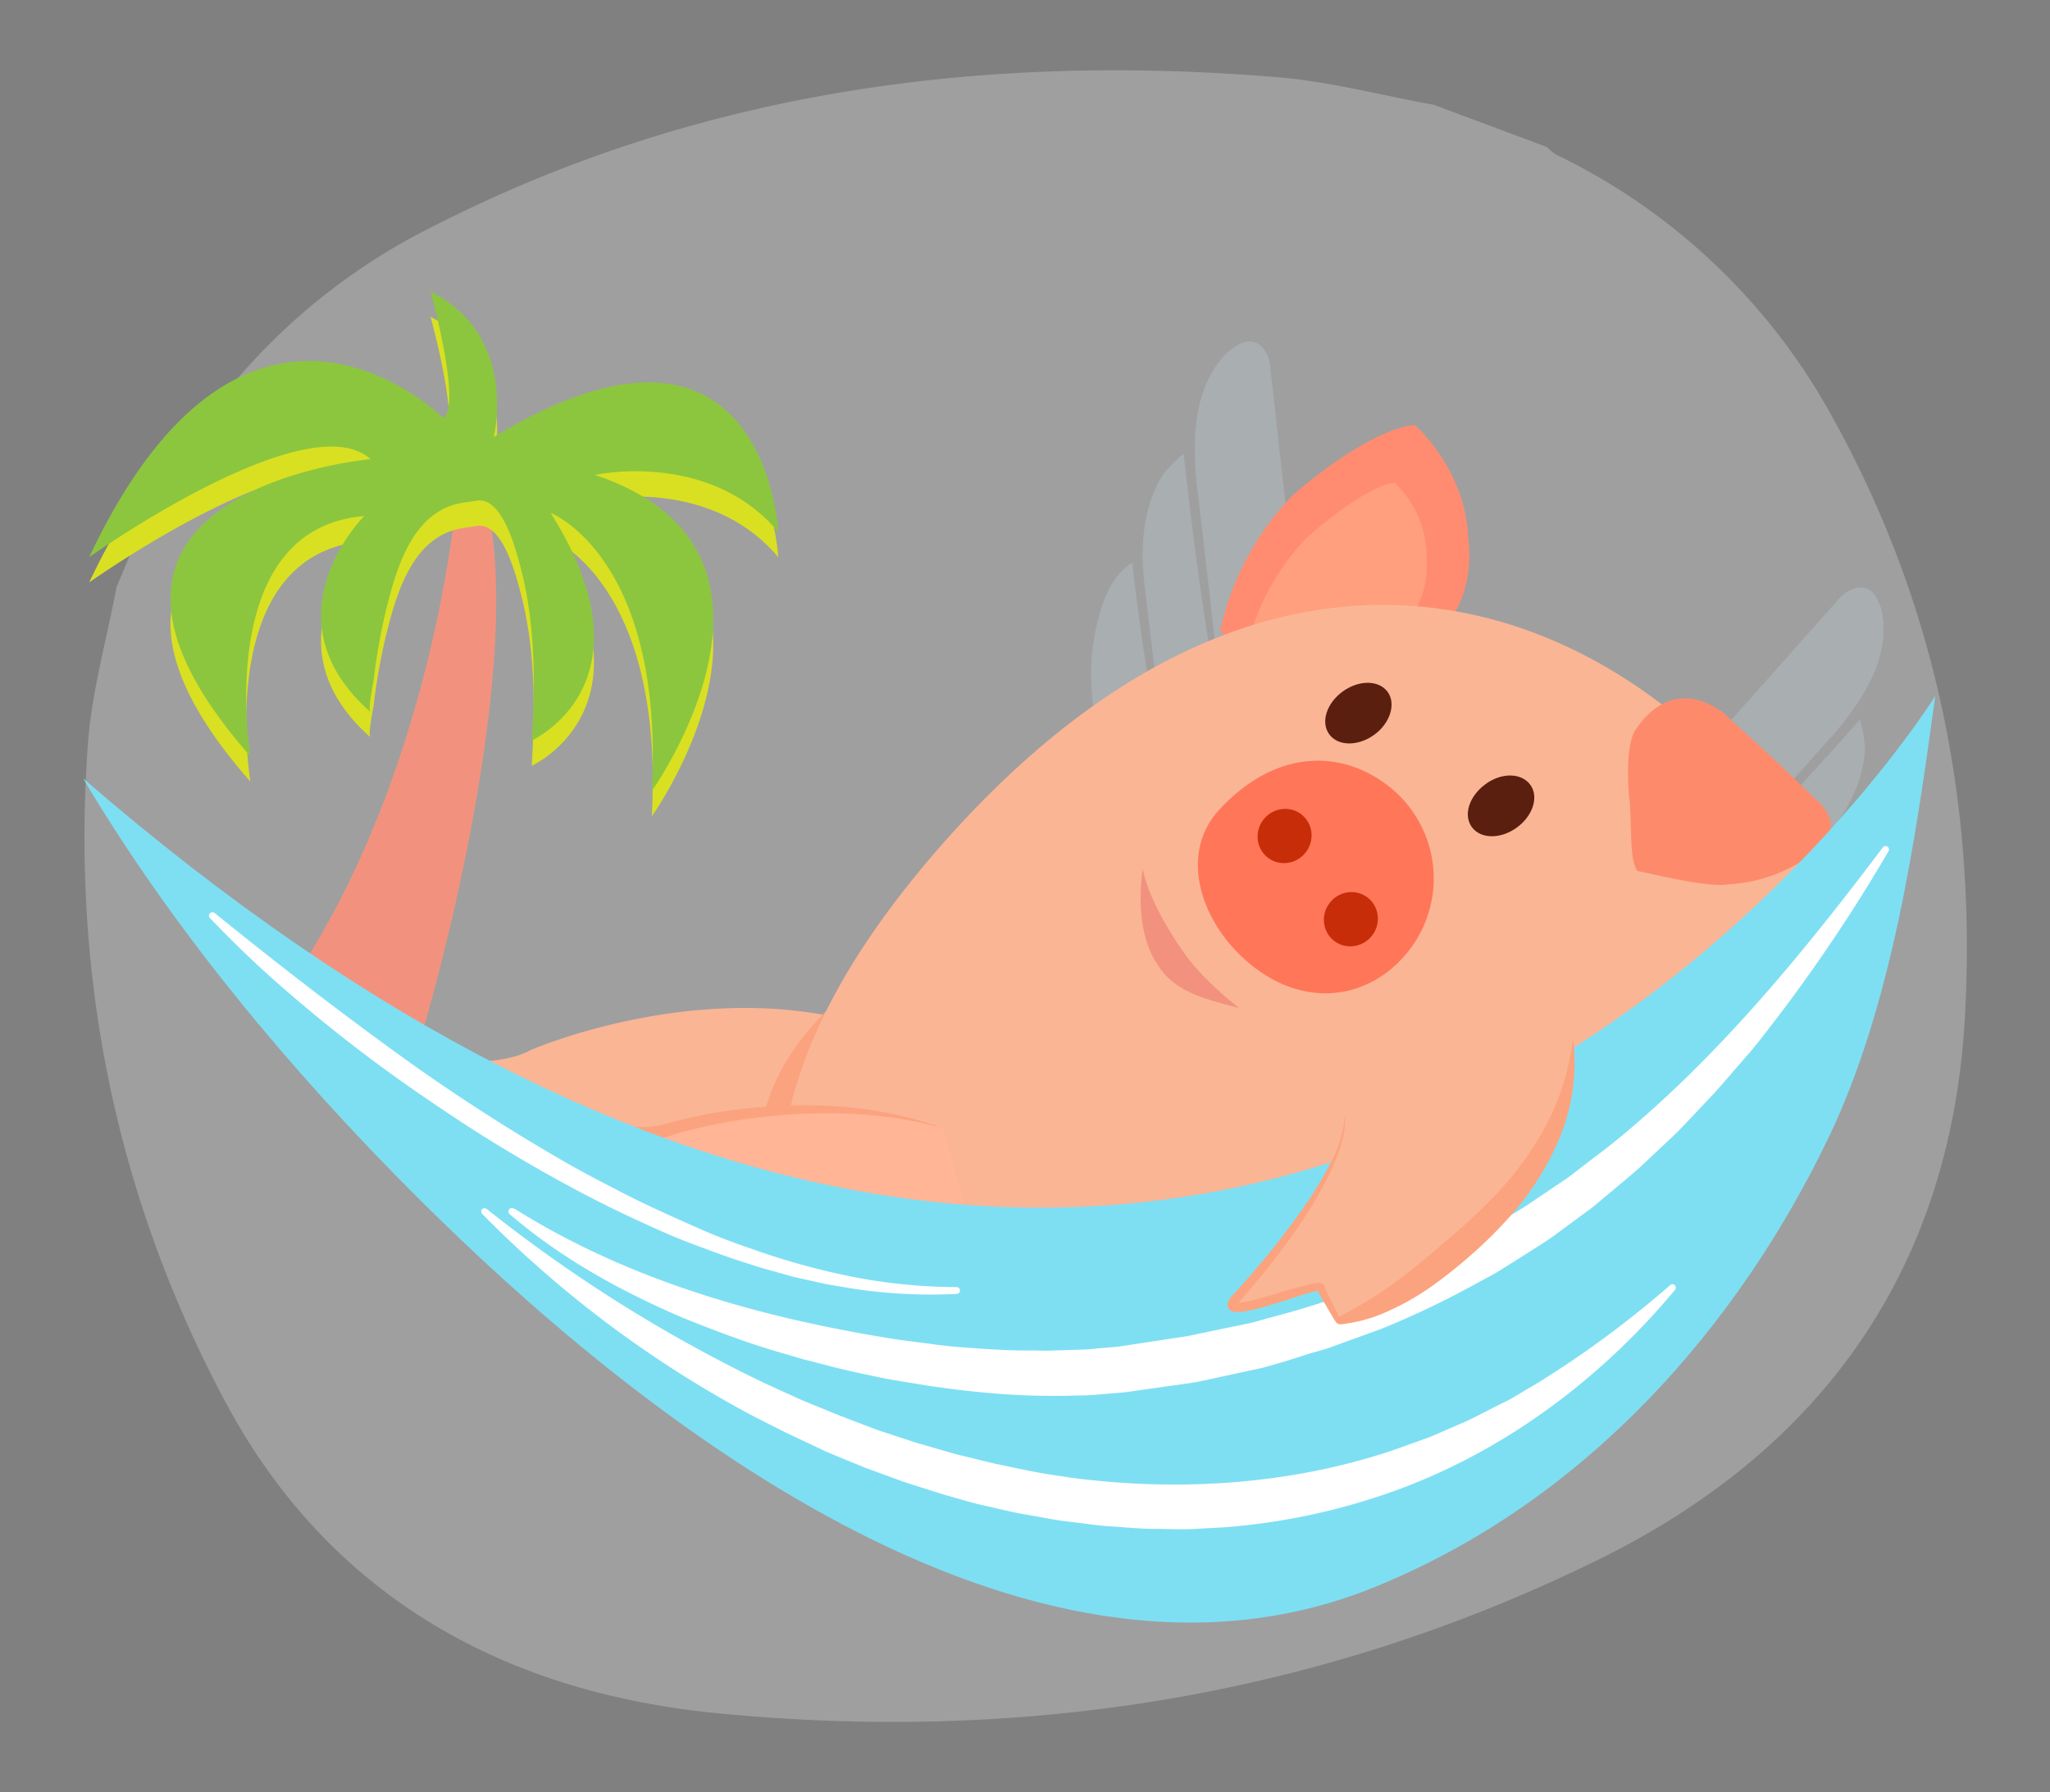
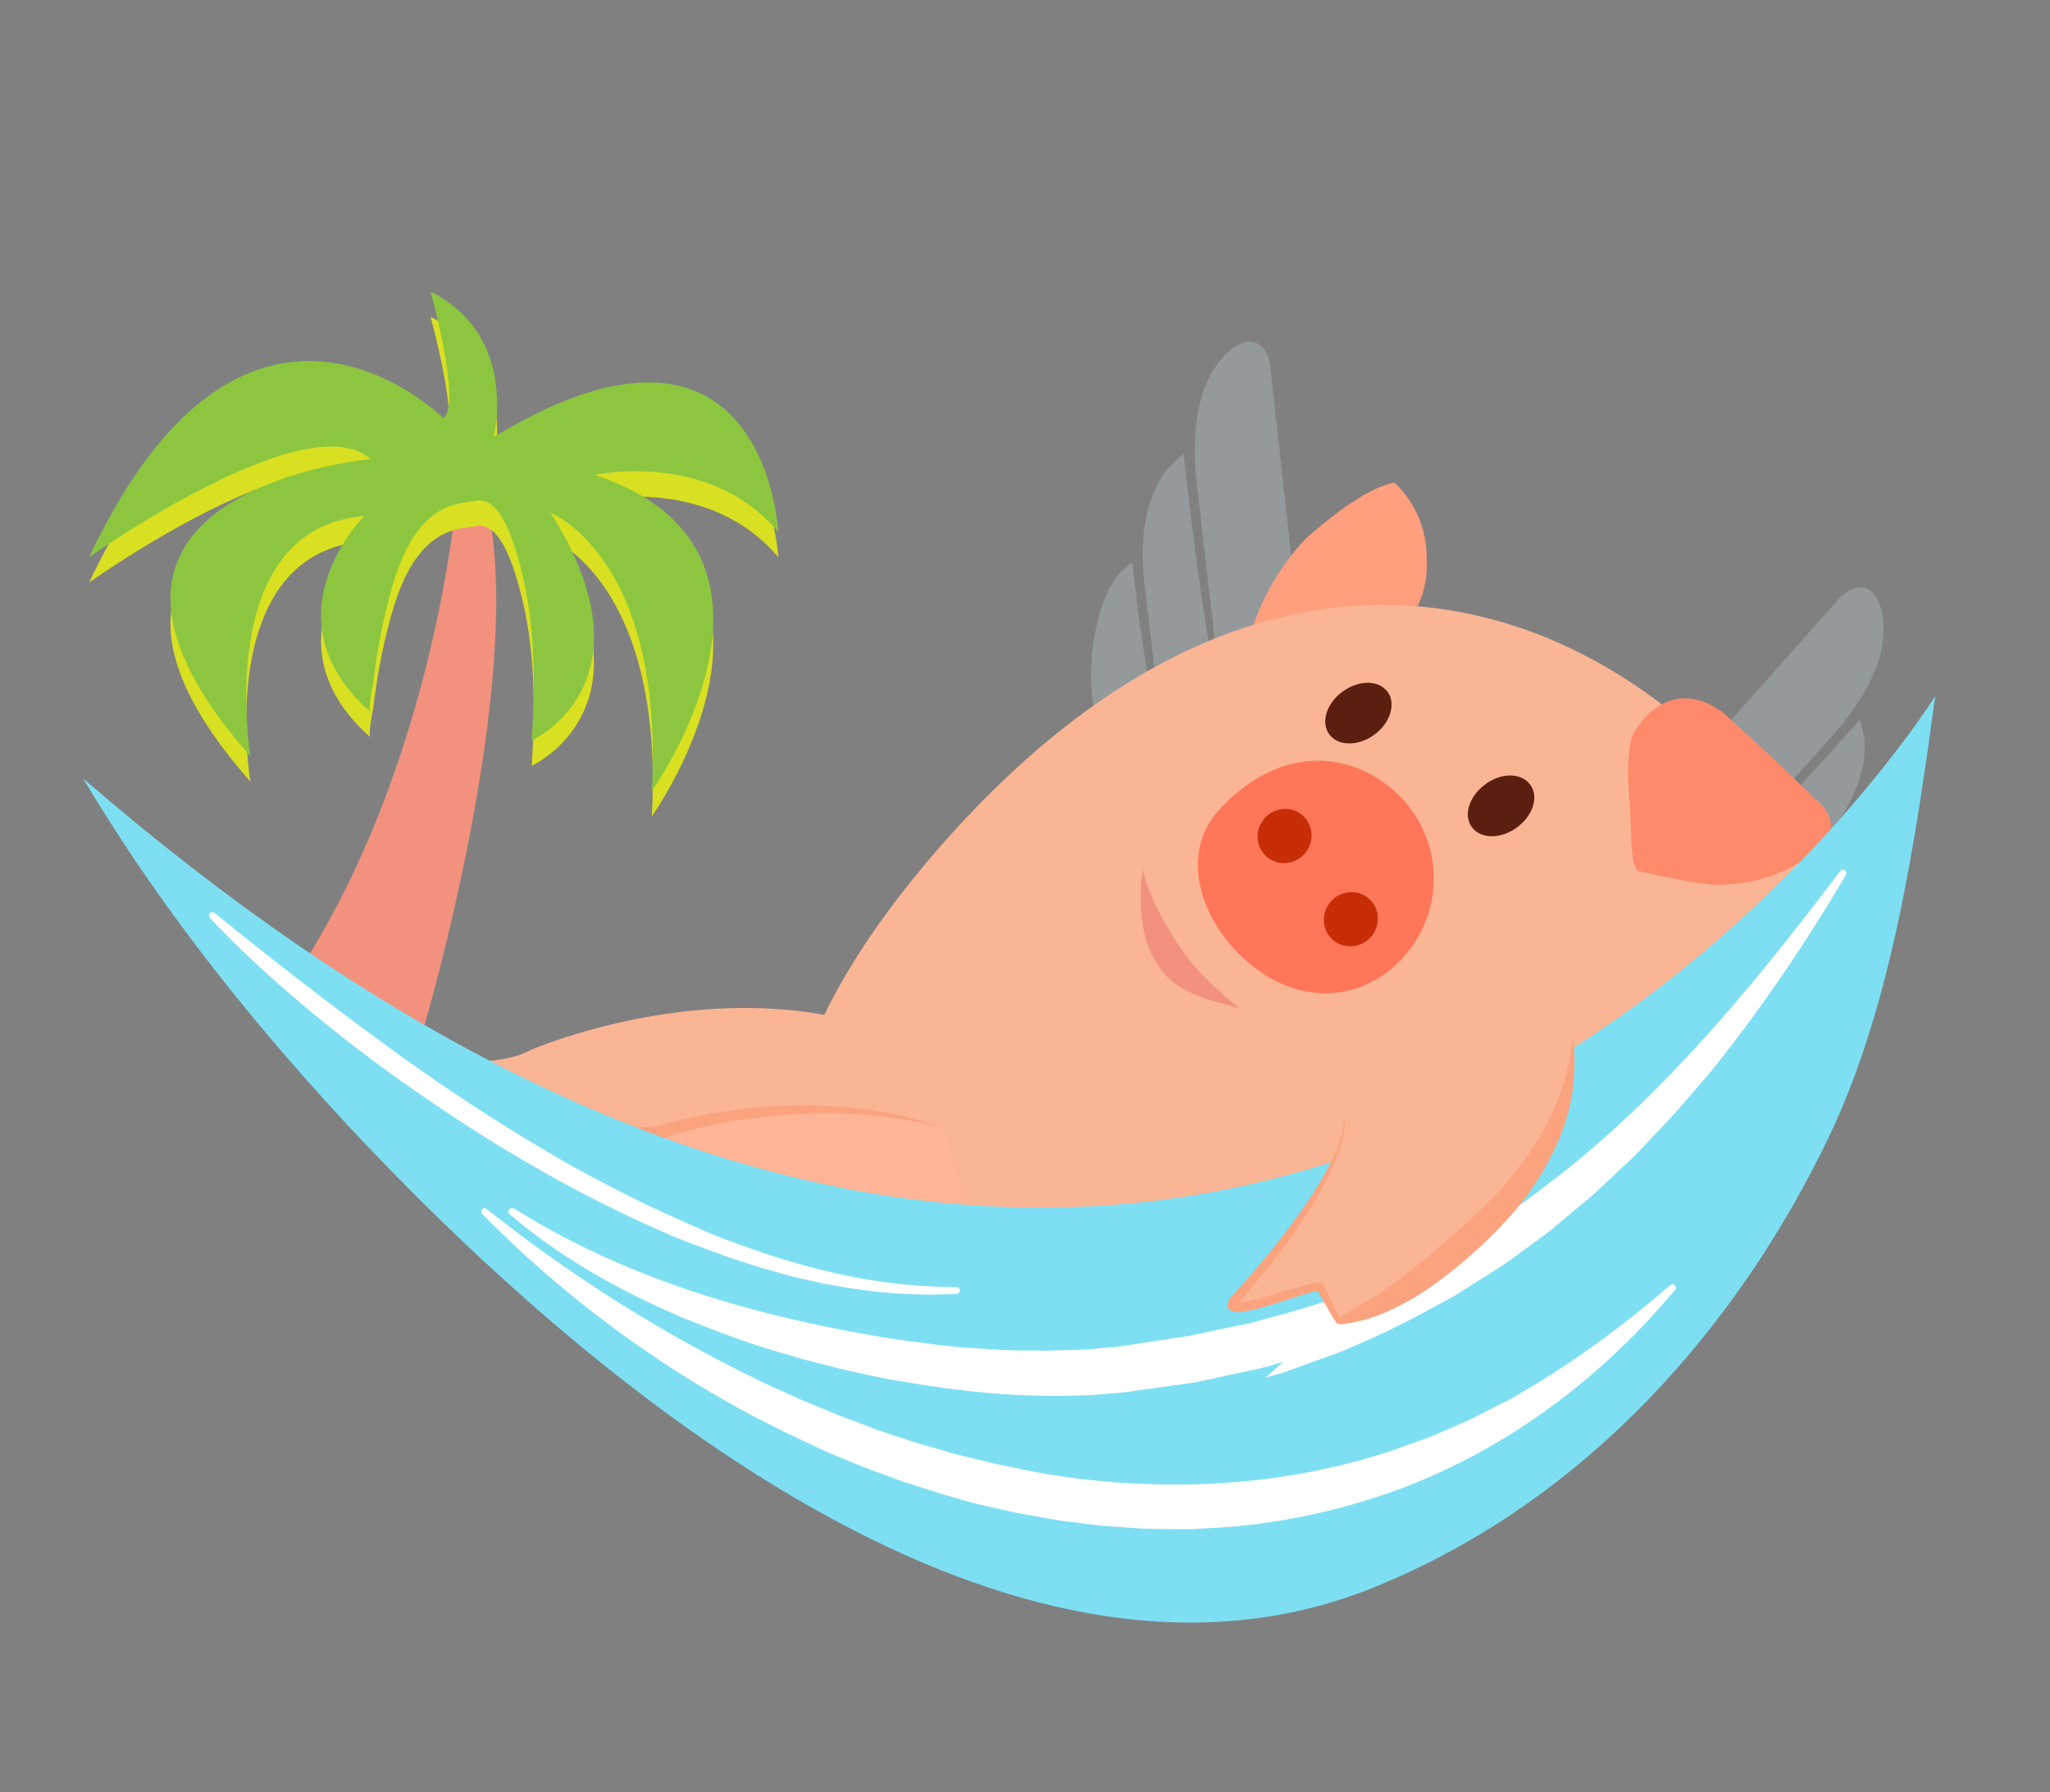
<svg xmlns="http://www.w3.org/2000/svg" id="Calque_1" data-name="Calque 1" viewBox="0 0 324.29 283.46">
  <rect x="0" y="0" width="324.29" height="283.46" fill="#808080" stroke="none" />
  <defs>
    <style>.cls-1{opacity:0.3;}.cls-2{fill:#e6e6e6;}.cls-3{fill:#bdccd4;opacity:0.33;}.cls-10,.cls-11,.cls-12,.cls-14,.cls-15,.cls-16,.cls-3,.cls-7,.cls-8,.cls-9{fill-rule:evenodd;}.cls-15,.cls-4{fill:#f2927e;}.cls-5{fill:#d9e021;}.cls-6{fill:#8cc63f;}.cls-7{fill:#ff8c71;}.cls-8{fill:#ff9f7d;}.cls-9{fill:#fab595;}.cls-10,.cls-17{fill:#fba37e;}.cls-11{fill:#fd8b6b;}.cls-12{fill:#ff7658;}.cls-13{fill:#c72d08;}.cls-14{fill:#5b1f10;}.cls-16{fill:#ffb596;}.cls-18{fill:#7edff3;}.cls-19{fill:#fff;}</style>
  </defs>
  <g id="FJBLQG.tif" class="cls-1">
-     <path class="cls-2" d="M18.44,92.81,25,77.38A7.91,7.91,0,0,0,26.3,76,98.62,98.62,0,0,1,68.86,35.63c41.65-21.19,86.53-27.29,133.21-23.42,8.3.68,16.5,2.88,24.74,4.36l17.92,6.69a7.35,7.35,0,0,0,1.46,1.2,98.68,98.68,0,0,1,43.66,41.48c16.46,29.63,22.77,61.46,21,94.61-2.06,38.9-21.52,68.26-58.2,86.23-43.6,21.4-90.55,29-139.37,24.17-34.86-3.42-61.81-19.52-77.7-49.35-17.38-32.63-24.32-67.54-21.67-104C14.53,109.3,16.89,101.09,18.44,92.81Z" />
-   </g>
+     </g>
  <path class="cls-3" d="M240.44,185.84c-9.49-8.3-9.28-23.93.47-34.9l6.93-7.79C258.24,131.43,278,109.23,290,95.73c.41-.46.79-.93,1.23-1.36,2-1.91,4.35-2,5.58.1a8.74,8.74,0,0,1,1.09,3.64c.37,4.29-.76,10.23-8.82,19.14-3.53,3.91-23.33,26.11-23.33,26.11s6.19-4.47,28.48-29.55a21,21,0,0,1,.78,4.27c0,4.1-1.93,9.88-7.53,16.07-4.64,5.12-18.55,20.58-18.55,20.58s7.69-6.06,22.11-22.29c1.11,2.65.82,5.51,0,8.5a34.94,34.94,0,0,1-7.92,13.54c-1.5,1.69-13,14.16-13,14.16s7.93-6,12.23-10.89c1.47,7.61-.88,16.36-7,23.27C265.53,192,249.93,194.15,240.44,185.84Z" />
  <path class="cls-3" d="M164,138c-1-9.21,2.1-17.78,7.67-23.23.72,6.45,3.69,16,3.69,16s-2.16-16.85-2.42-19.11A35.49,35.49,0,0,1,174.27,96c1-3,2.43-5.49,4.85-7,2.41,21.63,5.18,31,5.18,31s-2.43-20.7-3.26-27.57c-1-8.32.75-14.19,3.11-17.58a21.94,21.94,0,0,1,3.09-3.08c3.72,33.43,6.19,40.65,6.19,40.65s-3.35-29.62-4-34.87c-1.43-12,1.06-17.51,3.83-20.84a8.89,8.89,0,0,1,3-2.38c2.18-1,4.09.39,4.6,3.1.11.6.15,1.21.22,1.82,2,18,5.28,47.59,7,63.2l1.15,10.4c1.63,14.62-7.18,27.64-19.68,29.09S165.62,152.66,164,138Z" />
  <path class="cls-4" d="M72.15,79.13s-4,49-31,83h26s16-54,10-82Z" />
  <path class="cls-5" d="M77,83.4c3,1.29,4.7,7.9,5.33,10.26,2.36,8.88,2.36,18.36,1.78,27.46,0,0,20-9,3-36,0,0,18,7,16,44,0,0,27-38-9-50,0,0,18-4,29,9,0,0-2-41-45-15,0,0,4-16-10-23,0,0,5,18,2,20,0,0-31-31-56,22,0,0,34.5-24.5,44.5-15.5,0,0-56,5-19,47,0,0-6-36,18-38,0,0-16,16,1,31-.46-.4.42-4.41.49-5a95.56,95.56,0,0,1,2-11.26c1.67-6.74,4.28-15.61,12.1-16.84.77-.13,1.56-.23,2.34-.35A2.67,2.67,0,0,1,77,83.4Z" />
  <path class="cls-6" d="M77,79.4c3,1.29,4.7,7.9,5.33,10.26,2.36,8.88,2.36,18.36,1.78,27.46,0,0,20-9,3-36,0,0,18,7,16,44,0,0,27-38-9-50,0,0,18-4,29,9,0,0-2-41-45-15,0,0,4-16-10-23,0,0,5,18,2,20,0,0-31-31-56,22,0,0,34.5-24.5,44.5-15.5,0,0-56,5-19,47,0,0-6-36,18-38,0,0-16,16,1,31-.46-.4.42-4.41.49-5a95.56,95.56,0,0,1,2-11.26c1.67-6.74,4.28-15.61,12.1-16.84.77-.13,1.56-.23,2.34-.35A2.67,2.67,0,0,1,77,79.4Z" />
-   <path id="Forme_4" data-name="Forme 4" class="cls-7" d="M200,104.13l29.51-6.25c4.15-6.07,2.65-13,2.72-13.07-.46-10.66-8.48-17.74-8.48-17.6-7.81.85-19.62,11.37-19.54,11.43A44.27,44.27,0,0,0,193,99.89Z" />
  <path id="Forme_4_copie" data-name="Forme 4 copie" class="cls-8" d="M202.34,103.55l20.82-5.77a15,15,0,0,0,2.52-9.37,16.28,16.28,0,0,0-5.08-12.08c-5.47.91-14.17,9-14.17,9a38.09,38.09,0,0,0-8.8,15.57Z" />
  <path id="Forme_6_copie-2" data-name="Forme 6 copie-2" class="cls-9" d="M74.12,171.11s-5.74-1.79-2.25-3.29c0,0,7.59.73,12-1.71,0,0,23.66-10.33,47.95-5.31l3.83,18.53,11.3,18.31-2.86.7s-34.7-11.64-43.21-14c.06.13-11.08-3.45-12.91-3.41a9.48,9.48,0,0,1-7.19-4.46A12.39,12.39,0,0,0,74.12,171.11Z" />
-   <path id="Forme_7_copie" data-name="Forme 7 copie" class="cls-10" d="M139.61,152.67s-28,17-16.52,39.63L148,197.67l-1.9-32.56Z" />
  <path class="cls-9" d="M287.76,136a157.14,157.14,0,0,0-20.49-21C239,90.37,194.19,82.24,148.93,133.66c-14.37,16.44-25.14,34.33-25.62,54.19C203.38,217.87,264.39,162.42,287.76,136Z" />
  <path id="Forme_1_copie" data-name="Forme 1 copie" class="cls-11" d="M281.23,120.64l6.21,6s5.75,4.45-1.39,8.9a24.62,24.62,0,0,1-12.88,4.35c-3.05.56-12.87-1.94-14.17-2.13-1.2-1.95-.83-5.37-1.2-11.12-.1-.09-.93-8.8,1-11.3.1,0,5-8.89,13.72-2.69Z" />
  <path class="cls-12" d="M220.14,124.73c-7.37-6.13-18.08-6.64-27.34,3.42-6.39,7.06-2.78,17.73,4.57,24,8.93,7.64,19.25,5.89,25.24-1.48A18.5,18.5,0,0,0,220.14,124.73Z" />
  <ellipse class="cls-13" cx="203.21" cy="132.22" rx="4.33" ry="4.23" transform="translate(-28.25 204.36) rotate(-50.36)" />
  <ellipse id="Ellipse_5_copie" data-name="Ellipse 5 copie" class="cls-13" cx="213.69" cy="145.39" rx="4.33" ry="4.23" transform="translate(-34.59 217.19) rotate(-50.36)" />
  <path class="cls-14" d="M219.53,109.46c-1.37-1.92-4.54-1.95-7.1-.11s-3.55,4.85-2.17,6.77,4.55,1.95,7.11.11S220.86,111.3,219.53,109.46Z" />
  <path id="Ellipse_2_copie" data-name="Ellipse 2 copie" class="cls-14" d="M242.09,124.14c-1.38-1.92-4.55-2-7.11-.11s-3.54,4.85-2.16,6.77,4.55,1.95,7.1.11S243.47,126.06,242.09,124.14Z" />
  <path id="Forme_10" data-name="Forme 10" class="cls-15" d="M180.78,137.4s-1.69,9.41,2.37,15.22c2.66,4.39,7.92,5.51,12.86,6.81,0,0-6.15-4.68-9.24-9.49C186.71,149.86,181.68,142.69,180.78,137.4Z" />
  <path id="Forme_6_copie-2-2" data-name="Forme 6 copie-2" class="cls-16" d="M158.41,211.28l-2.59.34s-29.2-13.27-36.42-16.06c0,.13-9.35-4-11-4.14a8.17,8.17,0,0,1-5.83-4.52,10.64,10.64,0,0,0-5.24-5.28s-4.84-2.08-1.62-3.05c0,0,6.58,1.34,10.69-.36,0,0,21.88-6.71,42.66-.12" />
  <path id="Forme_6_copie-2-3" data-name="Forme 6 copie-2" class="cls-17" d="M158.41,211.28l-2.57.44h-.06l-9.2-3.81-9.19-3.84-9.17-3.86c-3.06-1.26-6.12-2.56-9.17-3.74l1.27-1.21a1,1,0,0,1-.2,1,1,1,0,0,1-.76.33h-.07l-.14,0-.07,0-.09,0-.11,0-.19-.07-.35-.13-.68-.28-1.37-.55-2.71-1.08-2.72-1-1.35-.47-.65-.21a4.12,4.12,0,0,0-.52-.11h-.11a9.22,9.22,0,0,1-5-2.72,9.37,9.37,0,0,1-1.63-2.34,14.67,14.67,0,0,0-1.24-2,8.49,8.49,0,0,0-3.48-2.81,10.17,10.17,0,0,1-2.46-1.49,3.17,3.17,0,0,1-.31-.32,2,2,0,0,1-.31-.43,2.44,2.44,0,0,1-.14-.28,2,2,0,0,1-.1-.4,1.61,1.61,0,0,1,.13-.9,2.16,2.16,0,0,1,.47-.6,4.17,4.17,0,0,1,.44-.29,4.61,4.61,0,0,1,.79-.33l.21-.09.31.06c.82.16,1.71.28,2.57.37s1.74.13,2.6.14a13.79,13.79,0,0,0,4.94-.73l.07,0h0a76.77,76.77,0,0,1,10.74-2.07,82.37,82.37,0,0,1,10.87-.64c1.82,0,3.63.1,5.44.21.9.06,1.8.2,2.7.29s1.8.2,2.69.38a58.94,58.94,0,0,1,10.5,2.65l-2.63-.62-1.31-.31-1.33-.23-2.65-.45-2.67-.3a78.36,78.36,0,0,0-10.72-.3,92.47,92.47,0,0,0-10.65,1,85.2,85.2,0,0,0-10.41,2.26l.09,0a15.8,15.8,0,0,1-5.69,1,26.12,26.12,0,0,1-2.8-.13,27.75,27.75,0,0,1-2.79-.37l.52,0c-.12.06-.31.11-.38.16l-.1,0c.05,0,.06,0,.08-.11s0-.24.06-.28a.16.16,0,0,0,0-.09h0s0,0,.06.08a.6.6,0,0,0,.14.13,8,8,0,0,0,1.88,1.11,10.6,10.6,0,0,1,4.37,3.48,15.87,15.87,0,0,1,1.44,2.33,6.82,6.82,0,0,0,1.25,1.83,7.15,7.15,0,0,0,3.8,2.12l-.11,0a4.78,4.78,0,0,1,.92.2l.74.23,1.41.51c.93.35,1.85.72,2.76,1.09l2.71,1.14,1.35.58.67.28.33.13.15.07.06,0h0l-.12,0h-.06a1,1,0,0,0-.75.33,1,1,0,0,0-.2.94l1.28-1.21c3.11,1.27,6.13,2.62,9.16,4s6,2.76,9,4.19,6,2.83,9,4.29,6,2.9,8.94,4.39h-.06Z" />
  <path class="cls-18" d="M13.15,123.12C27.24,146.85,45.84,169.23,66,189.35c33.16,33.07,95.58,84.27,151.3,61.73,34-13.76,57.82-41.77,71.89-71,10.11-21,13.86-47.45,16.95-70C306.15,110.12,198.15,283.12,13.15,123.12Z" />
  <path class="cls-19" d="M34,144.44c8.7,7.05,17.53,13.92,26.55,20.51a301.86,301.86,0,0,0,28,18.36c2.4,1.41,4.86,2.72,7.32,4s4.94,2.56,7.47,3.73,5.06,2.31,7.61,3.43,5.16,2.09,7.8,3a114.63,114.63,0,0,0,16,4.45,86.93,86.93,0,0,0,16.57,1.65h0a.54.54,0,0,1,0,1.08,81.42,81.42,0,0,1-16.94-.92c-1.39-.25-2.8-.45-4.18-.74l-4.15-.92c-1.38-.33-2.73-.75-4.1-1.12s-2.71-.79-4.06-1.24c-2.71-.83-5.34-1.85-8-2.83s-5.25-2.11-7.81-3.3C97,191.3,91.94,188.7,87,185.94s-9.77-5.68-14.48-8.78-9.36-6.3-13.87-9.68-8.91-6.92-13.17-10.61a168.35,168.35,0,0,1-12.25-11.65.54.54,0,0,1,.74-.79Z" />
  <path class="cls-19" d="M77,191.22a231.53,231.53,0,0,0,44,27.57c2,.92,3.92,1.78,5.88,2.67l6,2.46,6,2.28,6.1,2,6.17,1.78,6.23,1.52c2.09.43,4.17.89,6.26,1.29s4.21.69,6.32,1c16.86,2.13,34.12,1,50.25-4.36l6-2.15,5.86-2.54c1.92-.92,3.8-1.93,5.72-2.88,1-.46,1.89-1,2.81-1.56l2.77-1.64a160.74,160.74,0,0,0,20.87-15.43h0a.54.54,0,0,1,.76.75c-11.25,13.51-25.87,24.74-42.74,31.21A102.38,102.38,0,0,1,196,241.36c-2.24.24-4.5.31-6.75.45s-4.51,0-6.76,0-4.5-.26-6.74-.39-4.47-.5-6.7-.75-4.43-.74-6.64-1.1-4.38-.94-6.57-1.41-4.32-1.17-6.48-1.75L143,234.39l-6.28-2.3c-2.06-.86-4.13-1.68-6.17-2.56l-6-2.83c-2-1-4-2-5.92-3A176.73,176.73,0,0,1,76.28,192a.55.55,0,0,1,0-.76.52.52,0,0,1,.71,0Z" />
-   <path class="cls-19" d="M81.42,191.19c17.8,11.17,38.18,17,58.58,20.36,2.56.45,5.13.71,7.69,1.07s5.14.53,7.71.7,5.15.31,7.71.27c1.28,0,2.57.08,3.84,0l3.82-.12c1.28,0,2.53-.18,3.79-.28s2.52-.19,3.8-.42l7.66-1.17,1.92-.29,1.89-.4,3.78-.79,3.79-.78c1.26-.27,2.48-.67,3.73-1a138.27,138.27,0,0,0,28.76-11l3.44-1.75,3.32-2c2.21-1.31,4.45-2.58,6.55-4.08l3.21-2.16,1.6-1.08c.53-.37,1-.78,1.55-1.17,2-1.59,4.13-3.11,6.13-4.75,16.06-13.15,29.46-29.48,42.14-46.3a.54.54,0,0,1,.9.6,257.05,257.05,0,0,1-17.68,26.42c-1.64,2.1-3.21,4.25-5,6.24l-2.6,3c-.87,1-1.72,2-2.66,3-1.84,1.94-3.66,3.9-5.52,5.82l-5.87,5.51c-2,1.79-4.11,3.47-6.16,5.21-.52.42-1,.87-1.56,1.28l-1.63,1.2-3.25,2.39c-2.14,1.65-4.47,3-6.75,4.47l-3.43,2.15-3.57,1.93a138,138,0,0,1-14.64,6.95l-7.63,2.76c-1.26.5-2.58.79-3.87,1.18L203,215.41c-1.31.35-2.59.78-3.91,1.07l-4,.86-3.95.86-2,.42-2,.29-8,1.13c-1.31.22-2.7.29-4.06.41s-2.74.25-4.1.25a117.08,117.08,0,0,1-16.24-.54c-2.69-.26-5.36-.62-8-1l-4-.66c-1.33-.21-2.65-.43-4-.73-2.63-.56-5.25-1.1-7.84-1.8l-3.9-1-3.86-1.13c-5.14-1.5-10.15-3.42-15.11-5.41-9.83-4.2-19.33-9.45-27.42-16.41a.54.54,0,0,1-.05-.76.53.53,0,0,1,.69-.11Z" />
+   <path class="cls-19" d="M81.42,191.19c17.8,11.17,38.18,17,58.58,20.36,2.56.45,5.13.71,7.69,1.07s5.14.53,7.71.7,5.15.31,7.71.27c1.28,0,2.57.08,3.84,0l3.82-.12c1.28,0,2.53-.18,3.79-.28s2.52-.19,3.8-.42l7.66-1.17,1.92-.29,1.89-.4,3.78-.79,3.79-.78c1.26-.27,2.48-.67,3.73-1a138.27,138.27,0,0,0,28.76-11c2.21-1.31,4.45-2.58,6.55-4.08l3.21-2.16,1.6-1.08c.53-.37,1-.78,1.55-1.17,2-1.59,4.13-3.11,6.13-4.75,16.06-13.15,29.46-29.48,42.14-46.3a.54.54,0,0,1,.9.6,257.05,257.05,0,0,1-17.68,26.42c-1.64,2.1-3.21,4.25-5,6.24l-2.6,3c-.87,1-1.72,2-2.66,3-1.84,1.94-3.66,3.9-5.52,5.82l-5.87,5.51c-2,1.79-4.11,3.47-6.16,5.21-.52.42-1,.87-1.56,1.28l-1.63,1.2-3.25,2.39c-2.14,1.65-4.47,3-6.75,4.47l-3.43,2.15-3.57,1.93a138,138,0,0,1-14.64,6.95l-7.63,2.76c-1.26.5-2.58.79-3.87,1.18L203,215.41c-1.31.35-2.59.78-3.91,1.07l-4,.86-3.95.86-2,.42-2,.29-8,1.13c-1.31.22-2.7.29-4.06.41s-2.74.25-4.1.25a117.08,117.08,0,0,1-16.24-.54c-2.69-.26-5.36-.62-8-1l-4-.66c-1.33-.21-2.65-.43-4-.73-2.63-.56-5.25-1.1-7.84-1.8l-3.9-1-3.86-1.13c-5.14-1.5-10.15-3.42-15.11-5.41-9.83-4.2-19.33-9.45-27.42-16.41a.54.54,0,0,1-.05-.76.53.53,0,0,1,.69-.11Z" />
  <path id="Forme_3" data-name="Forme 3" class="cls-9" d="M248.85,164.21c.11,13.68-7.74,24.34-17.71,32.88-5.62,4.81-12.11,10-19.4,12,.12,0-2.42-4.44-2.83-5.44s-15.9,5.56-13.83,2.17c0,0,18.09-19.39,17.62-29.52" />
  <path class="cls-17" d="M194.18,206.62a1.12,1.12,0,0,0,.6.71,1.62,1.62,0,0,0,.55.16,5.57,5.57,0,0,0,1.56-.07,25.69,25.69,0,0,0,2.69-.62c1.74-.49,3.45-1,5.14-1.58.84-.27,1.69-.55,2.53-.78a8.8,8.8,0,0,1,1.2-.27h0a4.73,4.73,0,0,0,.23.45c.44.79.89,1.56,1.35,2.33l.67,1.15a8.82,8.82,0,0,0,.73,1.13,1,1,0,0,0,.27.17,1.5,1.5,0,0,0,.84,0,23.59,23.59,0,0,0,7-2,41,41,0,0,0,6.92-3.94,77,77,0,0,0,6.13-4.87,67.19,67.19,0,0,0,5.67-5.53,44.48,44.48,0,0,0,8.57-13.37,31,31,0,0,0,2-15.51,39.32,39.32,0,0,1-4.54,14.34,52.4,52.4,0,0,1-9,11.79c-1.75,1.77-3.59,3.45-5.5,5.07S226,198.7,224,200.27a69,69,0,0,1-12.16,8l0,0-.29-.61-.6-1.21c-.4-.79-.8-1.59-1.18-2.39l-.26-.57,0-.07a.39.39,0,0,0,0-.09.87.87,0,0,0-.17-.21,1,1,0,0,0-.48-.21,1.9,1.9,0,0,0-.48,0,9.7,9.7,0,0,0-1.42.26c-.89.21-1.75.46-2.61.71-1.72.48-3.41,1-5.12,1.5-.84.23-1.7.44-2.52.58a5.64,5.64,0,0,1-.79.07c1.87-2.1,3.66-4.25,5.39-6.46s3.54-4.66,5.13-7.13a63.25,63.25,0,0,0,4.3-7.67,30,30,0,0,0,1.51-4.13,12.85,12.85,0,0,0,.51-4.35,19.42,19.42,0,0,1-2.58,8.21,60.74,60.74,0,0,1-4.59,7.36c-1.69,2.35-3.44,4.67-5.29,6.9s-3.75,4.44-5.72,6.53l-.05.06,0,.06a2.7,2.7,0,0,0-.22.45A1.44,1.44,0,0,0,194.18,206.62Zm14.15-2.75h0v0h0Z" />
</svg>